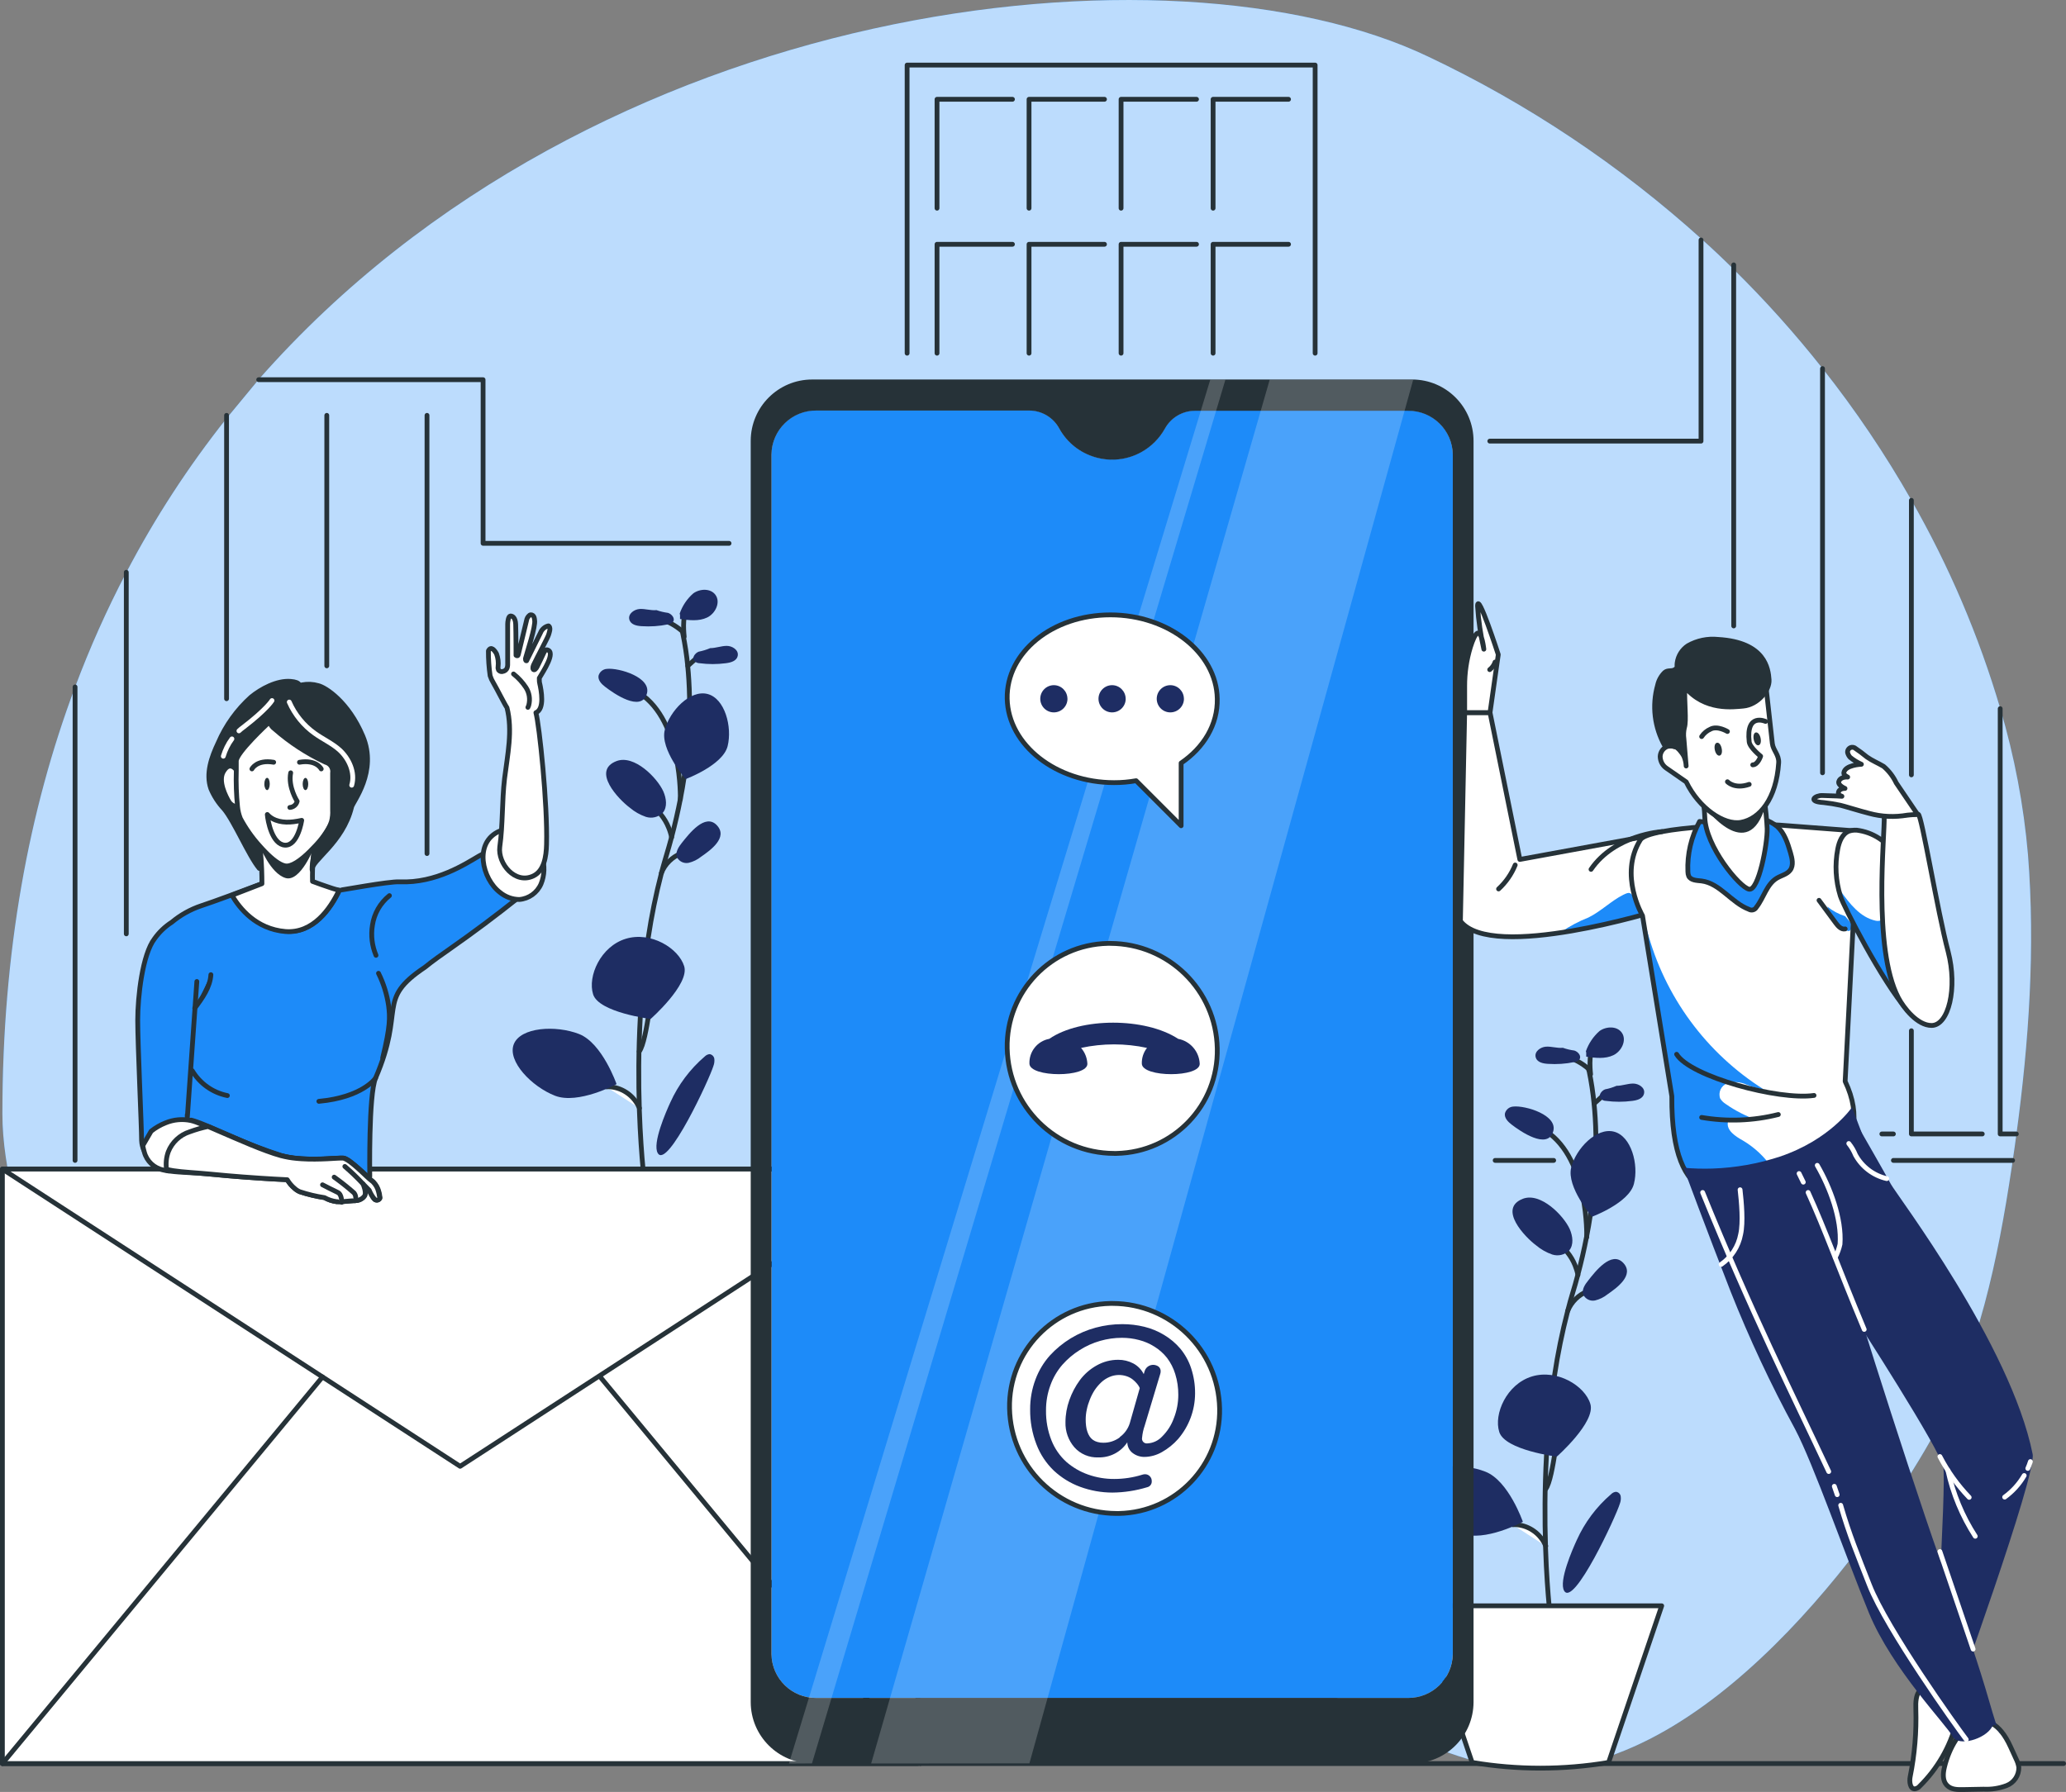
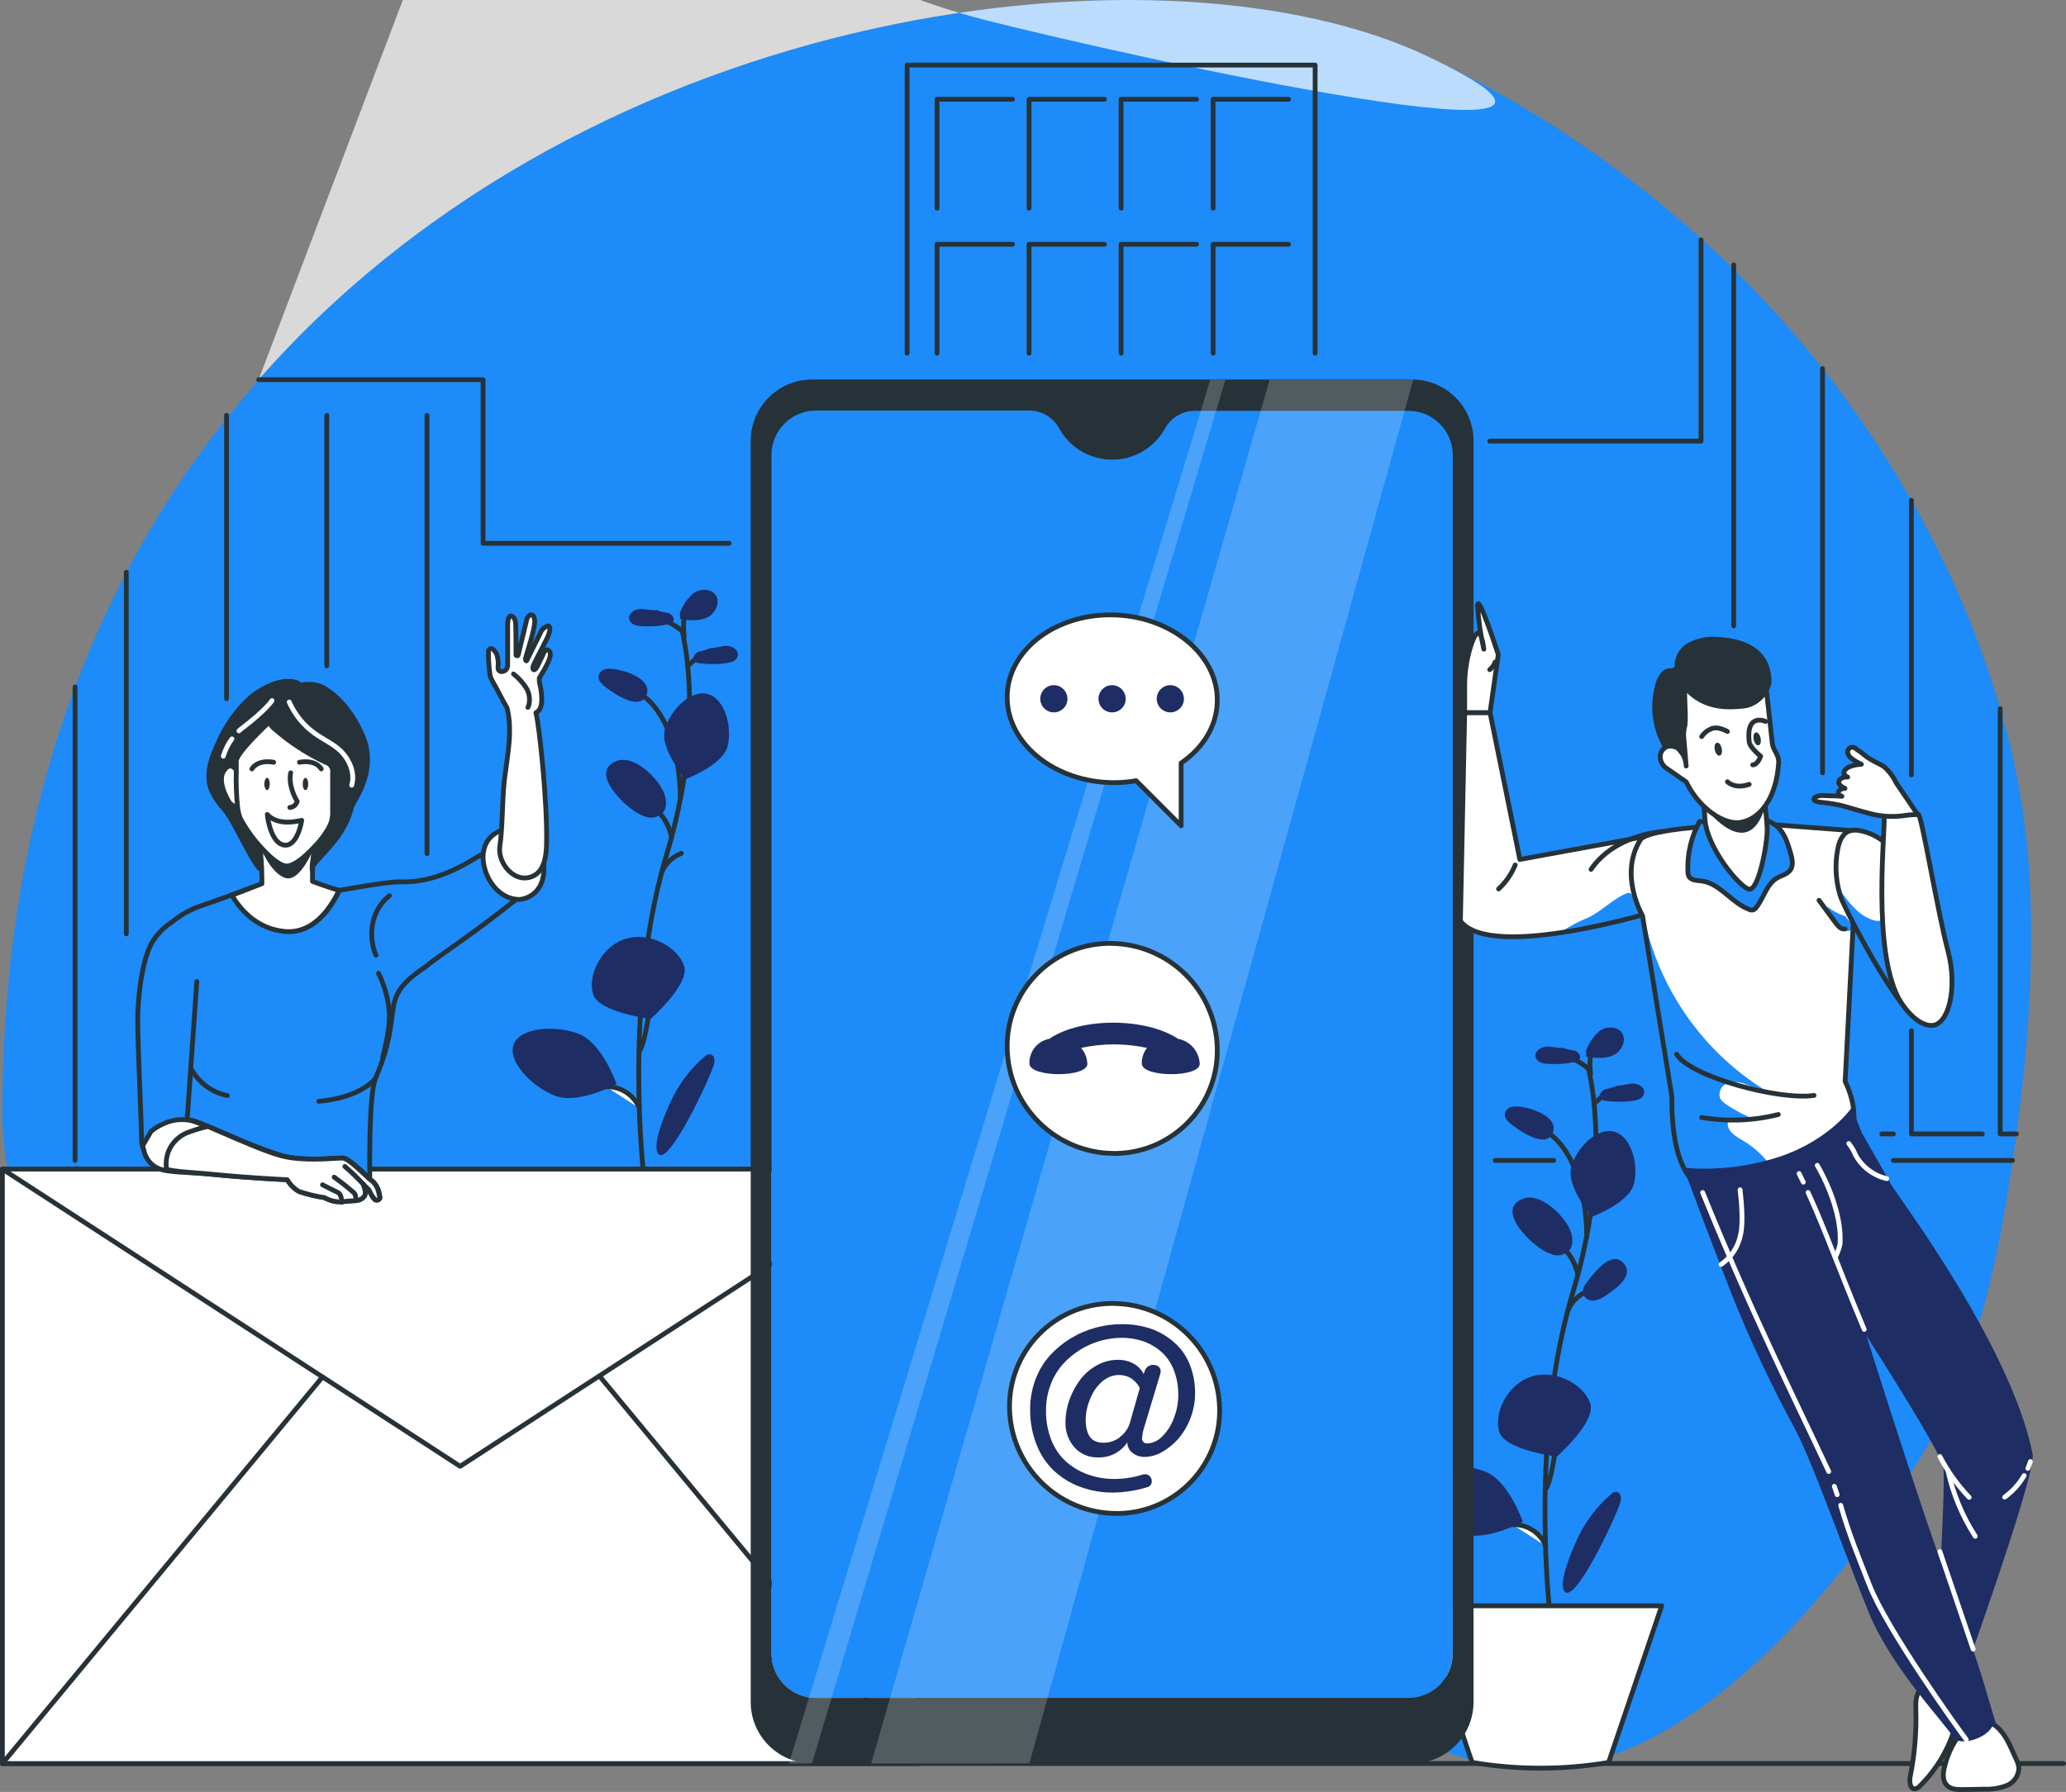
<svg xmlns="http://www.w3.org/2000/svg" id="katman_2" data-name="katman 2" viewBox="0 0 431.05 373.97">
  <rect x="0" y="0" width="431.05" height="373.97" fill="#808080" stroke="none" />
  <defs>
    <style>
      .cls-1 {
        clip-path: url(#clippath-2);
      }

      .cls-2 {
        stroke: #fff;
      }

      .cls-2, .cls-3, .cls-4 {
        fill: none;
      }

      .cls-2, .cls-5, .cls-6, .cls-4, .cls-7 {
        stroke-linecap: round;
        stroke-linejoin: round;
      }

      .cls-3, .cls-8, .cls-9, .cls-10, .cls-11, .cls-12 {
        stroke-width: 0px;
      }

      .cls-13 {
        opacity: .7;
      }

      .cls-14 {
        clip-path: url(#clippath-1);
      }

      .cls-8 {
        fill: #1e2d63;
      }

      .cls-9, .cls-5, .cls-10 {
        fill: #fff;
      }

      .cls-5, .cls-6, .cls-4, .cls-7 {
        stroke: #263238;
      }

      .cls-10 {
        isolation: isolate;
        opacity: .2;
      }

      .cls-11, .cls-7 {
        fill: #263238;
      }

      .cls-15 {
        clip-path: url(#clippath);
      }

      .cls-6, .cls-12 {
        fill: #1d8bf9;
      }
    </style>
    <clipPath id="clippath">
      <path class="cls-3" d="M346.11,189.95s-34.85,10.8-41.41,2.27l.89-43.51h5.29l6.22,30.65,28.56-5.23s3.66,11.34.45,15.82Z" />
    </clipPath>
    <clipPath id="clippath-1">
      <path class="cls-3" d="M342.69,191.09l6.12,37.68c-.16,24.42,11.49,20.75,19.58,20.68,9.35-.08,23.54-9.35,16.58-23.78l2.68-52.23-16.29-1.24c-5.37-.42-27.37.27-29.12,3.08-4.54,7.29.45,15.81.45,15.81Z" />
    </clipPath>
    <clipPath id="clippath-2">
      <path class="cls-3" d="M403,197c-2.44-3.56-4.24-7.52-5.32-11.7-.39-2.09-1-4.14-1.82-6.11-1.57-3.08-4.49-5.25-7.89-5.85-.72-.16-1.46-.12-2.16.1-1.45.55-2.09,2.22-2.38,3.74-.63,3.26-.44,6.63.54,9.81.67,2.16,8.72,17.82,14,23.89-.46-3.06,3.06-13.29,5.03-13.88Z" />
    </clipPath>
  </defs>
  <g id="katman_1" data-name="katman 1">
    <g>
      <g id="freepik--background-simple--inject-2">
        <path class="cls-12" d="M53.97,79.2C124.04-.53,244.34-13.8,297.97,11.81c20.84,9.87,40.11,22.76,57.21,38.23,2.24,2,4.42,4.06,6.53,6.17,6.6,6.5,12.79,13.4,18.53,20.67,6.88,8.69,13.09,17.9,18.57,27.54,7.85,13.72,14.07,28.31,18.53,43.47,2.95,9.95,4.89,20.17,5.78,30.51,1.53,19.41.2,39-2.41,58.25-.24,1.84-.5,3.68-.78,5.52-.07.51-.14,1-.22,1.53-2.87,19.17-6.93,38.51-16,55.23-9.9,18.27-44.44,68.96-81.9,70.27-19.43.69-36.59-12-54.2-21-28-14.28-59.69-17.08-90.59-17.91s-62.18.06-92.29-7.6-59.63-25.25-75.02-54.49c-5.23-9.94-9.2-24.26-9.21-35.72,0-33.81,5.52-63.38,15.16-89.07,3.06-8.19,6.63-16.18,10.69-23.93,5.94-11.36,12.95-22.13,20.92-32.17l6.7-8.11Z" />
        <g class="cls-13">
-           <path class="cls-9" d="M53.97,79.2C124.04-.53,244.34-13.8,297.97,11.81c20.84,9.87,40.11,22.76,57.21,38.23,2.24,2,4.42,4.06,6.53,6.17,6.6,6.5,12.79,13.4,18.53,20.67,6.88,8.69,13.09,17.9,18.57,27.54,7.85,13.72,14.07,28.31,18.53,43.47,2.95,9.95,4.89,20.17,5.78,30.51,1.53,19.41.2,39-2.41,58.25-.24,1.84-.5,3.68-.78,5.52-.07.51-.14,1-.22,1.53-2.87,19.17-6.93,38.51-16,55.23-9.9,18.27-44.44,68.96-81.9,70.27-19.43.69-36.59-12-54.2-21-28-14.28-59.69-17.08-90.59-17.91s-62.18.06-92.29-7.6-59.63-25.25-75.02-54.49c-5.23-9.94-9.2-24.26-9.21-35.72,0-33.81,5.52-63.38,15.16-89.07,3.06-8.19,6.63-16.18,10.69-23.93,5.94-11.36,12.95-22.13,20.92-32.17l6.7-8.11Z" />
+           <path class="cls-9" d="M53.97,79.2C124.04-.53,244.34-13.8,297.97,11.81s-62.18.06-92.29-7.6-59.63-25.25-75.02-54.49c-5.23-9.94-9.2-24.26-9.21-35.72,0-33.81,5.52-63.38,15.16-89.07,3.06-8.19,6.63-16.18,10.69-23.93,5.94-11.36,12.95-22.13,20.92-32.17l6.7-8.11Z" />
        </g>
      </g>
      <g id="freepik--Floor--inject-2">
        <line class="cls-4" x1=".5" y1="368.04" x2="430.55" y2="368.04" />
      </g>
      <g id="freepik--Plants--inject-2">
        <path class="cls-4" d="M331.46,222.97h0v.11c0,.18.04.37.12.57.45,2.19.78,4.4,1,6.63.19,1.91.34,4.09.38,6.52.09,5.62-.29,11.23-1.15,16.78-.22,1.46-.48,3-.79,4.54-.49,2.54-1.09,5.2-1.83,7.95-.33,1.28-.71,2.59-1.11,3.91l-.47,1.61c-.18.65-.36,1.3-.53,2h0c-1.15,4.44-2.07,8.94-2.75,13.48-.85,5.65-1.38,11.26-1.67,16.57-.39,7.08-.37,13.62-.2,19,0,.09,0,.18,0,.27.18,5.47.52,9.76.75,12.2.13,1.43.22,2.24.23,2.29" />
        <path class="cls-5" d="M331.49,223.11h0c-1.5-1.33-3.3-2.27-5.25-2.73" />
        <line class="cls-4" x1="332.61" y1="230.31" x2="335.27" y2="227.9" />
        <path class="cls-4" d="M329.22,266.08h0c-.14-.7-.35-1.39-.62-2.05-.39-.97-.93-1.88-1.59-2.69-.49-.61-1.05-1.16-1.67-1.65" />
        <path class="cls-4" d="M327.09,273.58c.76-1.89,2.27-3.38,4.17-4.11" />
        <path class="cls-5" d="M322.47,310.78c.89-1.08,1.56-5.17,1.92-7.37.09-.52.16-1,.23-1.29" />
        <path class="cls-5" d="M315.62,318.2c.3-.03.59-.03.89,0,2.67.26,4.98,1.97,6,4.45" />
        <path class="cls-4" d="M331.05,258.2s.47-16.23-8.44-22.12" />
        <path class="cls-8" d="M331.81,292.99c1.17,3.79-7,11-7,11,0,0-10.79-1.35-12-5.13s1.56-10,6.8-11.6,11.07,1.94,12.2,5.73Z" />
        <path class="cls-8" d="M340.9,247.06c-1,4-8.76,6.87-8.76,6.87,0,0-5.33-6.23-4.33-10.25s5.31-8.44,8.93-7.51,5.2,6.87,4.16,10.89Z" />
        <path class="cls-8" d="M309.91,307.13c4.85,1.88,7.82,10.46,7.82,10.46,0,0-8,4.31-12.84,2.42s-10-7.21-8.6-10.76,8.77-4.05,13.62-2.12Z" />
        <path class="cls-8" d="M320.54,259.93c.98.83,2.11,1.46,3.32,1.88,1.24.4,2.6.08,3.53-.84,1-1.19.76-3,.11-4.49-1.3-2.85-6.08-7.7-9.75-6.31-5.3,2.03.43,8.03,2.79,9.76Z" />
        <path class="cls-8" d="M331.39,267.2c-.7.86-1.44,1.95-1.05,3,.45.91,1.45,1.4,2.44,1.2.96-.23,1.85-.67,2.62-1.29,1.87-1.3,5.71-4,3.26-6.57s-5.85,1.85-7.27,3.66Z" />
        <path class="cls-8" d="M315.74,230.93c-.83.05-1.53.62-1.75,1.42-.16.93.61,1.74,1.35,2.31,1.86,1.44,7.45,5.3,8.69,1.57,1.18-3.52-5.83-5.57-8.29-5.3Z" />
        <path class="cls-8" d="M326.03,218.67c-1.15.11-2.3-.31-3.46-.24s-2.43,1-2.18,2.14,1.54,1.39,2.6,1.45c1.83.12,3.66,0,5.45-.37.42-.04.82-.24,1.1-.56.47-.69-.27-1.61-1.07-1.85-.82-.11-1.63-.3-2.41-.58h-.03Z" />
        <path class="cls-8" d="M337.29,226.6c1.15,0,2.27-.46,3.43-.47s2.5.84,2.31,2-1.43,1.49-2.49,1.62c-1.81.24-3.65.24-5.46,0-.43,0-.84-.19-1.14-.49-.51-.65.17-1.62.94-1.92.82-.15,1.61-.4,2.37-.73h.04Z" />
        <path class="cls-8" d="M336.15,311.82c.26-.28.62-.45,1-.49.53.05.95.47,1,1,.06.49,0,.99-.18,1.46-.79,2.63-9.59,21.62-11.62,18.21-1.19-2,1.75-8.69,2.62-10.58,1.66-3.69,4.11-6.97,7.18-9.6Z" />
        <path class="cls-4" d="M331.86,224.2s-.53-4.61.58-5" />
        <path class="cls-8" d="M330.88,219.39c.57-1.63,1.55-3.08,2.84-4.22,1.39-1,3.62-1.08,4.63.31,1.13,1.55,0,3.9-1.73,4.73s-3.77.58-5.67.31v-.84l-.07-.29Z" />
        <path class="cls-5" d="M335.62,367.81h0c-9.43,1.59-19.05,1.59-28.48,0h0l-11.08-32.69h50.64l-11.08,32.69Z" />
        <path class="cls-4" d="M142.36,131.63h0v.11c.04.18.08.37.12.57.45,2.19.79,4.4,1,6.63.19,1.91.33,4.09.38,6.52.1,5.6-.27,11.2-1.12,16.74-.22,1.46-.48,3-.79,4.54-.49,2.54-1.1,5.2-1.83,7.95-.34,1.28-.71,2.59-1.11,3.91-.16.54-.32,1.07-.47,1.61s-.37,1.3-.54,2h0c-1.15,4.44-2.07,8.94-2.75,13.48-.85,5.65-1.37,11.26-1.66,16.57-.39,7.08-.38,13.62-.2,19v.27c.19,5.47.52,9.76.76,12.21.12,1.42.22,2.23.22,2.28" />
        <path class="cls-5" d="M142.38,131.77h0c-.72-.63-1.5-1.17-2.34-1.63-.92-.49-1.9-.86-2.92-1.1" />
        <line class="cls-4" x1="143.5" y1="138.97" x2="146.17" y2="136.56" />
        <path class="cls-4" d="M140.12,174.74h0c-.14-.7-.35-1.39-.63-2.05-.39-.97-.93-1.88-1.59-2.69-.49-.61-1.05-1.16-1.67-1.65" />
        <path class="cls-4" d="M137.99,182.2c.75-1.89,2.26-3.38,4.16-4.11" />
        <path class="cls-5" d="M133.36,219.44c.89-1.08,1.57-5.17,1.93-7.37.08-.52.16-1,.22-1.29" />
        <path class="cls-5" d="M126.51,226.82c.3-.03.6-.03.9,0,2.67.27,4.97,1.98,6,4.45" />
        <path class="cls-4" d="M141.94,166.82s.48-16.23-8.44-22.12" />
        <path class="cls-8" d="M142.75,201.65c1.16,3.79-7,11-7,11,0,0-10.8-1.35-12-5.13s1.57-10,6.8-11.6,11.03,1.95,12.2,5.73Z" />
        <path class="cls-8" d="M151.81,155.72c-1,4-8.76,6.87-8.76,6.87,0,0-5.39-6.23-4.35-10.25s5.3-8.44,8.92-7.51,5.19,6.87,4.19,10.89Z" />
        <path class="cls-8" d="M120.81,215.79c4.85,1.89,7.83,10.46,7.83,10.46,0,0-8,4.31-12.85,2.42s-10-7.21-8.59-10.76,8.75-4.01,13.61-2.12Z" />
        <path class="cls-8" d="M131.44,168.59c.98.83,2.1,1.46,3.31,1.88,1.24.4,2.6.08,3.53-.84,1-1.19.76-3,.11-4.49-1.3-2.85-6.07-7.7-9.75-6.31-5.29,2.01.43,8.01,2.8,9.76Z" />
-         <path class="cls-8" d="M142.28,175.87c-.69.86-1.43,2-1.05,3,.45.91,1.45,1.4,2.44,1.2.96-.23,1.86-.67,2.62-1.29,1.87-1.29,5.71-4,3.26-6.57s-5.8,1.84-7.27,3.66Z" />
        <path class="cls-8" d="M126.63,139.59c-.83.05-1.53.62-1.75,1.42-.16.93.61,1.74,1.36,2.31,1.86,1.44,7.44,5.3,8.69,1.57,1.17-3.52-5.83-5.57-8.3-5.3Z" />
        <path class="cls-8" d="M136.92,127.33c-1.15.11-2.3-.31-3.45-.24s-2.44,1-2.18,2.14,1.53,1.39,2.6,1.45c1.82.12,3.65,0,5.44-.37.43-.04.82-.24,1.11-.56.46-.69-.28-1.61-1.07-1.85-.82-.11-1.64-.3-2.42-.58h-.03Z" />
        <path class="cls-8" d="M148.18,135.26c1.16,0,2.28-.46,3.43-.47s2.5.84,2.32,2-1.44,1.49-2.5,1.62c-1.81.24-3.65.24-5.46,0-.43,0-.84-.19-1.14-.49-.51-.65.17-1.62.95-1.92.81-.16,1.61-.4,2.37-.73h.03Z" />
        <path class="cls-8" d="M147.04,220.48c.27-.27.62-.45,1-.49.52.06.94.48,1,1,.05.49-.01.99-.19,1.46-.78,2.63-9.59,21.62-11.61,18.21-1.2-2,1.74-8.69,2.61-10.58,1.66-3.69,4.12-6.97,7.19-9.6Z" />
        <path class="cls-4" d="M142.75,132.88s-.53-4.61.59-5" />
        <path class="cls-8" d="M141.81,128.05c.56-1.63,1.54-3.09,2.84-4.22,1.39-1,3.61-1.08,4.62.31,1.13,1.55,0,3.9-1.73,4.73s-3.76.58-5.66.31v-.84l-.07-.29Z" />
      </g>
      <g id="freepik--Building--inject-2">
        <line class="cls-4" x1="15.66" y1="242.17" x2="15.66" y2="143.36" />
        <line class="cls-4" x1="324.16" y1="242.17" x2="311.95" y2="242.17" />
        <line class="cls-4" x1="419.91" y1="242.17" x2="395.04" y2="242.17" />
        <polyline class="cls-4" points="310.83 92.06 354.9 92.06 354.9 50.08" />
        <polyline class="cls-4" points="53.97 79.24 100.79 79.24 100.79 113.39 152.11 113.39" />
        <line class="cls-4" x1="26.35" y1="194.89" x2="26.35" y2="119.43" />
        <line class="cls-4" x1="47.27" y1="86.68" x2="47.27" y2="145.82" />
        <line class="cls-4" x1="68.18" y1="86.68" x2="68.18" y2="138.96" />
        <line class="cls-4" x1="89.09" y1="86.68" x2="89.09" y2="178.13" />
        <polyline class="cls-4" points="189.26 73.71 189.26 13.58 274.39 13.58 274.39 73.71" />
        <polyline class="cls-4" points="195.5 43.45 195.5 20.72 211.24 20.72" />
        <polyline class="cls-4" points="214.7 43.45 214.7 20.72 230.44 20.72" />
        <polyline class="cls-4" points="233.9 43.45 233.9 20.72 249.64 20.72" />
        <polyline class="cls-4" points="253.1 43.45 253.1 20.72 268.84 20.72" />
        <polyline class="cls-4" points="195.5 73.71 195.5 50.98 211.24 50.98" />
        <polyline class="cls-4" points="214.7 73.71 214.7 50.98 230.44 50.98" />
        <polyline class="cls-4" points="233.9 73.71 233.9 50.98 249.64 50.98" />
        <polyline class="cls-4" points="253.1 73.71 253.1 50.98 268.84 50.98" />
        <line class="cls-4" x1="361.72" y1="55.28" x2="361.72" y2="130.63" />
        <line class="cls-4" x1="392.63" y1="236.65" x2="395.04" y2="236.65" />
        <line class="cls-4" x1="380.25" y1="76.92" x2="380.25" y2="161.28" />
        <polyline class="cls-4" points="398.79 215.11 398.79 236.65 413.58 236.65" />
        <line class="cls-4" x1="398.79" y1="104.42" x2="398.79" y2="161.71" />
        <polyline class="cls-4" points="417.32 147.89 417.32 236.65 420.69 236.65" />
      </g>
      <g id="freepik--Mail--inject-2">
        <rect class="cls-5" x=".5" y="243.98" width="191" height="124.06" />
        <polygon class="cls-5" points=".5 243.98 96 306.01 191.5 243.98 .5 243.98" />
        <line class="cls-4" x1="67.29" y1="287.36" x2=".5" y2="368.04" />
        <line class="cls-4" x1="125.23" y1="287.36" x2="192.02" y2="368.04" />
      </g>
      <g id="freepik--Device--inject-2">
        <path class="cls-12" d="M293.71,85.68h-44.4c-2.6,0-5,1.42-6.26,3.7h0c-3.38,6.09-11.05,8.29-17.14,4.92-2.07-1.15-3.77-2.85-4.92-4.92h0c-1.25-2.31-3.66-3.75-6.29-3.75h-44.35c-5.12-.07-9.32,4.03-9.39,9.15,0,0,0,0,0,0v250.42c.07,5.12,4.27,9.21,9.39,9.15h123.36c5.12.06,9.32-4.03,9.4-9.15V94.83c-.07-5.12-4.28-9.22-9.4-9.15Z" />
        <path class="cls-11" d="M307.44,92.06c.02-7.08-5.7-12.84-12.78-12.86-.01,0-.03,0-.04,0h-125.17c-7.07,0-12.81,5.73-12.82,12.8h0v263.2c0,7.07,5.74,12.81,12.81,12.81h125.18c7.08,0,12.81-5.73,12.82-12.81h0V92.06ZM303.11,345.2c-.08,5.12-4.28,9.21-9.4,9.15h-123.36c-5.12.06-9.32-4.03-9.39-9.15V94.83c.07-5.12,4.27-9.22,9.39-9.15,0,0,0,0,0,0h44.37c2.62,0,5.04,1.44,6.28,3.75h0c3.38,6.09,11.05,8.29,17.14,4.92,2.07-1.15,3.77-2.85,4.92-4.92h0c1.26-2.28,3.65-3.7,6.26-3.7h44.4c5.12-.07,9.32,4.03,9.39,9.15,0,0,0,0,0,0v250.32Z" />
        <polygon class="cls-10" points="264.91 79.24 181.76 368.03 214.78 368 294.85 79.24 264.91 79.24" />
        <polygon class="cls-10" points="252.51 79.24 164.6 368.04 169.41 368.01 255.67 79.24 252.51 79.24" />
        <path class="cls-5" d="M254.46,293.93c.25,11.85-9.15,21.66-20.99,21.92-.18,0-.36,0-.54,0-12.15-.05-22.05-9.77-22.3-21.92-.25-11.85,9.16-21.66,21.01-21.91.17,0,.35,0,.52,0,12.15.04,22.04,9.76,22.3,21.91Z" />
        <path class="cls-8" d="M225.36,310.29c-2.04-.75-3.9-1.9-5.49-3.38-1.6-1.54-2.84-3.41-3.63-5.49-.9-2.33-1.34-4.81-1.31-7.3-.01-2.13.36-4.24,1.11-6.23.68-1.84,1.7-3.54,3-5,2.57-2.81,5.89-4.83,9.57-5.82,1.81-.49,3.67-.73,5.54-.73,1.55,0,3.1.18,4.61.55,1.46.36,2.85.93,4.13,1.71,1.27.76,2.41,1.72,3.37,2.85,1,1.21,1.77,2.6,2.26,4.1.56,1.71.84,3.49.82,5.29-.02,3.47-1.27,6.82-3.53,9.46-.97,1.1-2.12,2.03-3.4,2.75-1.1.63-2.35.98-3.62,1-.88.01-1.74-.27-2.44-.79-.72-.53-1.14-1.37-1.15-2.26-1.33,2.03-3.62,3.22-6.05,3.15-1.9.08-3.74-.69-5-2.12-1.25-1.45-1.91-3.32-1.85-5.23,0-1.57.28-3.14.81-4.62.53-1.5,1.27-2.9,2.21-4.18.94-1.25,2.13-2.29,3.5-3.05,1.37-.77,2.92-1.18,4.49-1.17,1.09-.01,2.17.25,3.14.76.94.5,1.7,1.28,2.18,2.23l.2-.67c.33-.98,1.39-1.5,2.37-1.17.18.06.35.15.51.26.3.24.47.61.45,1,0,.19-.03.37-.09.55l-3.24,10.78c-.29.82-.47,1.67-.55,2.54-.1.54.26,1.06.8,1.16.13.02.26.02.39,0,1.15-.07,2.22-.59,3-1.43,1.08-1.07,1.91-2.36,2.43-3.79.62-1.56.94-3.22.94-4.9.01-1.48-.2-2.95-.64-4.36-.37-1.22-.95-2.36-1.72-3.37-.73-.92-1.61-1.71-2.61-2.33-.99-.63-2.08-1.1-3.22-1.39-1.17-.31-2.37-.46-3.58-.46-1.53,0-3.06.22-4.53.64-1.52.43-2.96,1.08-4.29,1.93-1.34.84-2.55,1.87-3.6,3.06-1.08,1.25-1.92,2.69-2.48,4.24-.63,1.69-.94,3.48-.93,5.29-.03,2.14.35,4.26,1.14,6.25.68,1.72,1.75,3.26,3.12,4.5,1.33,1.15,2.86,2.05,4.52,2.63,1.75.62,3.59.93,5.45.92,1.98,0,3.96-.3,5.85-.89.19-.07.39-.1.59-.1.38,0,.74.15,1,.43.26.27.4.63.39,1,.05.6-.35,1.15-.94,1.28-2.36.72-4.81,1.1-7.28,1.12-2.29,0-4.57-.41-6.72-1.2ZM233.62,299.92c.99-.71,1.72-1.72,2.09-2.88l2.09-7.35-.14-.3c-.13-.24-.29-.47-.47-.67-.25-.29-.52-.56-.82-.8-.37-.3-.8-.53-1.25-.69-1.18-.41-2.48-.37-3.63.13-.63.27-1.21.64-1.71,1.11-.52.49-.98,1.03-1.38,1.62-.4.62-.73,1.27-1,1.95-.28.68-.5,1.39-.65,2.11-.15.69-.23,1.39-.23,2.09,0,.45.02.9.08,1.35.05.4.13.79.26,1.17.11.35.27.69.47,1,.18.28.41.52.68.72.29.21.61.36.95.45.4.12.81.17,1.23.16,1.25.02,2.47-.39,3.47-1.14l-.04-.03Z" />
        <path class="cls-5" d="M253.97,218.8c.25,11.85-9.16,21.66-21.01,21.91-.17,0-.35,0-.52,0-12.15-.04-22.04-9.76-22.3-21.91-.26-11.84,9.13-21.66,20.97-21.92.19,0,.37,0,.56,0,12.15.05,22.05,9.77,22.3,21.92Z" />
        <path class="cls-8" d="M245.81,216.8c-6.87-4.5-20.34-4.5-26.89,0-2.48.46-4.24,2.67-4.14,5.19.1,2.91,12.19,2.91,12.09,0-.06-1.22-.52-2.38-1.32-3.3,4.53-.98,9.23-.98,13.76,0-.74.94-1.12,2.11-1.08,3.3.1,2.91,12.19,2.91,12.08,0-.12-2.56-1.98-4.71-4.5-5.19Z" />
        <path class="cls-5" d="M253.97,145.82c.12,5.39-2.82,10.21-7.54,13.42v13.09l-9.39-9.4c-1.52.27-3.06.41-4.6.4-12.1,0-22.09-7.84-22.3-17.51s9.42-17.5,21.53-17.5,22.14,7.88,22.3,17.5Z" />
        <path class="cls-8" d="M222.72,145.82c0,1.57-1.26,2.84-2.83,2.85s-2.84-1.26-2.85-2.83c0-1.57,1.26-2.84,2.83-2.85,0,0,0,0,0,0,1.56,0,2.83,1.27,2.84,2.83Z" />
        <path class="cls-8" d="M234.87,145.82c0,1.57-1.26,2.84-2.83,2.85s-2.84-1.26-2.85-2.83c0-1.57,1.26-2.84,2.83-2.85,0,0,0,0,0,0,1.56,0,2.83,1.27,2.84,2.83Z" />
        <path class="cls-8" d="M247.02,145.82c0,1.57-1.26,2.84-2.83,2.85s-2.84-1.26-2.85-2.83c0-1.57,1.26-2.84,2.83-2.85,0,0,0,0,0,0,1.56,0,2.83,1.27,2.84,2.83Z" />
      </g>
      <g id="freepik--character-1--inject-2">
        <path class="cls-6" d="M109.61,185.73c-.35.66-.87,1.22-1.49,1.64-4.61,3.68-9.33,7.21-14.16,10.59-1.77,1.24-3.61,2.52-5.32,3.91-10.28,6.88-4,8.56-10.28,23.12h0c-1.48,3.48-1.21,20.53-1.21,20.53h-.51c-1.2-1.19-2.48-2.3-3.83-3.32h0c-.19-.13-.38-.24-.58-.34h0c-.19-.1-.39-.16-.6-.19-1-.06-4.81.4-8.66.15l-1-.08c-.56-.06-1.11-.13-1.66-.23s-1.08-.21-1.59-.35c-3.65-1.17-7.24-2.55-10.73-4.14h0l-1.74-.75-.86-.37-.78-.34-.56-.24-.54-.23h0c-.91-.38-1.76-.73-2.54-1-.36-.13-.72-.24-1.09-.33,0,.82-.13,1.66-.24,2.48-.48,3.91-1.55,7.52-3.46,8-.04.01-.08.01-.12,0-.17.03-.34.05-.51.05h-.15c-.42,0-.84-.09-1.24-.23h0c-1.73-.74-3.15-2.07-4-3.75-.38-.71-.59-1.5-.62-2.3,0-2.91-.81-20.08-.81-25.08s1-13.75,3.49-17c.97-1.38,2.2-2.56,3.62-3.47,1.82-1.52,3.92-2.69,6.17-3.44,2.66-.87,8.61-3.09,12.76-4.66h0l-6.27,2.42c1.59,2.72,5,7,11.15,7.55,5.78.49,9.36-4.74,11.19-8.56.16.06,10.22-1.85,12.55-1.74,7.59.33,13.78-3.78,16.58-5.41,3.1-1.85,7.11-.84,8.95,2.26.26.43.46.89.62,1.36v.09c.44,1.09.46,2.3.07,3.4Z" />
        <path class="cls-5" d="M70.73,185.83h0l-.46-.16.46.16Z" />
        <path class="cls-5" d="M79.26,249.92s0,.08,0,.12c-.15.36-.56.52-.92.37-.05-.02-.09-.04-.13-.07-.46-.26-1.17-1.93-1.17-1.93l-.79-.82-.52-.55h0c.08.2.71,1.73.38,2.44-.02.05-.04.09-.08.13-.45.6-1.15.95-1.9.95h0c-.43,0-1.69.15-2.79.22h-.12c-.33.02-.67.02-1,0-.89-.11-1.74-.4-2.52-.85-1.76-.26-3.49-.67-5.18-1.23l-.3-.16-.27-.16c-.18-.11-.34-.23-.49-.38-.61-.51-1.13-1.12-1.53-1.8h0s-4.06-.17-9.51-.59c-2-.15-4.16-.34-6.4-.56-3.44-.35-6.28-.33-8.51-.64h-.16c-.44-.06-.85-.14-1.24-.23h0c-1.94-.38-3.5-1.84-4-3.75-.13-.44-.24-.89-.32-1.35l1.74-3c.91-.73,1.92-1.31,3-1.74,1.68-.7,3.53-.87,5.31-.49.37.09.73.2,1.09.33.78.3,1.63.65,2.54,1l.55.23.56.24.78.34c4.45,1.84,9.76,4.21,13.31,5.21,1.07.28,2.15.47,3.25.58l1,.08c3.85.25,7.65-.21,8.66-.15s3.48,2.41,5.06,3.86c.43.4.81.73,1.07.93l.12.1.09.08c.57.59.97,1.32,1.16,2.12h0c.08.27.13.54.16.82.02.1.02.2.02.3Z" />
        <path class="cls-5" d="M79.26,249.92s0,.08,0,.12c-.15.35-.57.52-.92.36-.05-.02-.09-.04-.13-.07-.49-.57-.89-1.23-1.17-1.93l-.79-.81-.52-.54h0c.07.16.72,1.72.39,2.44-.02.05-.04.09-.08.13-.11.15-.24.28-.38.4-.43.35-.97.54-1.52.54h0c-.44,0-1.69.14-2.78.22h-.14c-.33.02-.67.02-1,0-.88-.12-1.73-.4-2.51-.84-1.76-.26-3.49-.68-5.18-1.24l-.29-.14-.27-.16c-.17-.11-.34-.24-.49-.38-.62-.51-1.14-1.13-1.55-1.82h0s-3.94-.17-9.28-.58c-2-.15-4.31-.35-6.63-.58-3.16-.31-5.77-.4-7.88-.73l-.65-.12-.75-.17c-.17-1.23-.05-2.47.37-3.64.78-1.99,2.42-3.53,4.46-4.18h0c1.25-.46,2.53-.83,3.83-1.11h0l.54.23.56.24.78.34c4.53,1.95,9.78,4.31,13.34,5.28,1.07.28,2.15.47,3.25.57l1,.08c3.85.26,7.65-.2,8.66-.14s3.47,2.4,5,3.85c.35.33.71.65,1.09.94l.12.09.09.08c.58.58.99,1.32,1.16,2.12h0c.08.27.13.54.16.82.05.1.09.22.11.33Z" />
        <path class="cls-5" d="M67.29,247.26s2.27,1.18,3.17,1.59.82,2.06.82,2.06" />
        <path class="cls-5" d="M69.72,245.66c1.43,1.02,2.8,2.11,4.12,3.27.39.46.49,1.1.25,1.66" />
        <path class="cls-5" d="M75.7,247.03c-1.18-1.27-2.44-2.47-3.75-3.6" />
        <path class="cls-5" d="M70.72,185.85c-1.81,3.81-5.4,9-11.18,8.55-6.12-.52-9.56-4.83-11.15-7.56,2.2-.84,4.43-1.7,6.26-2.42h0c0-1.86-.06-4.09-.26-6.3,0-.48-.1-1-.15-1.45s-.11-.77-.17-1.14h11.63s-.07.46-.16,1.23h0c-.07.69-.16,1.61-.23,2.65-.09,1.38-.15,3-.11,4.53.56.19,1.13.4,1.7.62l1.1.38c.44.16.87.3,1.33.45l1,.3c.13.05.26.1.39.16Z" />
        <path class="cls-11" d="M54.24,176.63s2.17,5.64,5.32,6.6,6-6.47,6-6.47c0,0-4.44,4.74-6.09,4s-5.21-4.09-5.21-4.09" />
        <path class="cls-7" d="M52.37,145.48c-2.94,2.65-5.27,5.9-6.83,9.53-1.43,3-2.64,6.45-1.54,9.59.66,1.56,1.59,2.99,2.75,4.22,2.16,2.59,5.19,9.82,7.35,12.41.14-4.61-3.72-12.06-3.31-15.93.5-2.99,1.48-5.88,2.91-8.55,1.45-3.5,3.36-6.8,5.66-9.82,1.31-1.58,5.52-4.39,1.27-4.73-2.82-.23-6.13,1.53-8.26,3.28Z" />
        <path class="cls-5" d="M49.65,161.2s-1.49-2.89-3.06-.15c-1.13,2,.5,5.15,1.2,6.32.47.68,1.27,1.06,2.09,1l-.23-7.17Z" />
        <path class="cls-5" d="M69.23,171.64c-.96,1.89-2.2,3.62-3.69,5.12l-.9.93c-1.86,1.84-3.87,3.3-5.19,3-1.15-.23-2.65-1.41-4.12-2.92-.37-.37-.73-.77-1.09-1.17h0c-1.6-1.75-2.97-3.7-4.09-5.79-.31-.79-.51-1.61-.59-2.45-.25-2.5-.34-5.02-.26-7.54v-2c0-1.74,6.52-7.79,6.52-7.79.18-.06.36-.09.55-.06,1.12.2,2.2.59,3.2,1.14,3.95,1.92,9.46,5.73,9.86,7.18.61,2.11.38,10.47-.2,12.35Z" />
        <path class="cls-11" d="M56.28,163.62c0,.7-.26,1.27-.55,1.27s-.58-.55-.58-1.27.26-1.29.58-1.29.55.59.55,1.29Z" />
        <path class="cls-11" d="M63.73,162.34c.32,0,.58.57.58,1.28s-.26,1.27-.58,1.27-.58-.57-.58-1.27.26-1.28.58-1.28Z" />
        <path class="cls-4" d="M52.56,160.47s1-2,4.54-1.39" />
        <path class="cls-4" d="M67.02,160.47s-1-2-4.54-1.39" />
        <path class="cls-4" d="M60.47,168.51c.74-.05,1.36-.57,1.53-1.29,0,0-1.94-3-1.35-5.94" />
        <path class="cls-2" d="M48.39,154.2c-.81,1.09-1.41,2.32-1.8,3.62" />
        <path class="cls-2" d="M56.75,146.2s-1.11,1.84-6,5.59c-.32.23-.62.47-.9.74" />
        <path class="cls-7" d="M41.07,204.83c-.67,9.51-1.33,19.02-2,28.54v-.73" />
        <path class="cls-5" d="M104.24,173.44c1.84-.72,3.91-.48,5.53.64,1.59,1.13,2.76,2.77,3.29,4.65.64,1.87.57,3.91-.18,5.74-.79,1.84-2.54,3.09-4.53,3.25-1.46-.02-2.87-.53-4-1.45-3.74-2.8-5.61-10.46-.11-12.83Z" />
        <path class="cls-5" d="M112.52,141.51c0,.12,0,.91.07,1.05.35,1.54,1.09,5.39-.78,6.17.71,2.53,2.45,19.06,2.22,27.49-.06,2.52-.5,5.51-2.76,6.59-3.81,1.81-7.43-2.6-7-6.05.67-4.71.44-9.51,1-14.27.61-4.94,1.73-10,.5-14.83-.3-.33-2.22-4.14-2.85-5.19-.28-.45-.5-.93-.66-1.44-.25-1.73-.37-3.47-.36-5.21.57-1.08,1.31-.08,1.7.63.32.87.43,1.79.32,2.71-.04.22,0,.45.09.66.17.24.46.37.75.34,1.23-.18,1.18-1.21,1.16-2v-7.93c0-.44.14-1.63.56-1.67s1.05.3,1.11,1.71c.07,1.59.07,6.49.07,6.49.08.08.2.12.31.09.1,0,.14-.18.18-.28.59-2.46,1.19-4.92,1.78-7.38.07-.29.5-.89.81-.89.74,0,.76.86.8,1.11.26,1.32-1.59,6.76-1.9,8,0,.22,0,.55.23.49l2.9-5.85c.27-.69.85-1.22,1.57-1.42.05-.02.1-.02.15,0,.05.03.09.08.12.13.28.5,0,1.19-.16,1.74s-2.33,4.59-3.1,6.22c-.11.23-.29.75-.07,1s.62-.23.78-.56c.49-1,.95-1.94,1.4-2.92.14-.29.35-.7.68-.63,1.95.42-.82,4.51-1.62,5.9Z" />
        <path class="cls-5" d="M107.14,140.65c1.01.8,1.88,1.75,2.59,2.82.71,1.09.92,2.42.6,3.68-.05.16-.11.32-.19.47" />
        <path class="cls-4" d="M78.97,203.12c1.06,2.13,1.77,4.42,2.11,6.78.29,2.36.38,4.21-1.23,10.84" />
        <path class="cls-7" d="M56.4,149.53c-.14.41-.17.84-.1,1.27.19.54.54,1,1,1.33,3.2,2.8,6.77,5.14,10.62,6.94,1,.26,1.64,1.24,1.47,2.26v7.73c.05.8-.03,1.6-.23,2.37-.56,1.8-1.8,3.25-2.7,4.91-.91,1.57-1.38,3.37-1.34,5.19-.25-1.91,6.43-5.61,8.24-13.13.25-1.06,5.45-7.37,2.33-14.78-3-7.11-7.72-10.17-9.31-10.54-2.19-.64-4.55-.19-6.35,1.22-1.75,1.3-3.02,3.14-3.63,5.23Z" />
        <path class="cls-4" d="M62.95,171.2c-.57.12-1.15.23-1.73.3-2,.25-4.14-.06-5.45-1.52.1,1.31,1,6.26,3.69,6.4s3.49-5.18,3.49-5.18Z" />
        <path class="cls-2" d="M60.35,146.51c1.15,2.62,2.99,4.88,5.32,6.54,1.69,1.21,3.62,2.08,5.17,3.46,2,1.83,3.31,4.73,2.54,7.36" />
        <path class="cls-4" d="M81.25,186.91c-1.93,1.55-3.2,3.77-3.55,6.21-.34,2.11-.08,4.28.75,6.25" />
-         <path class="cls-7" d="M44,203.41c-.16,2.62-1.79,4.89-3.37,7" />
        <path class="cls-4" d="M40.1,223.44c1.61,2.69,4.27,4.58,7.34,5.2" />
        <path class="cls-4" d="M78.36,225s-2.69,4-11.83,4.84" />
      </g>
      <g id="freepik--character-2--inject-2">
        <path class="cls-9" d="M346.11,189.95s-34.85,10.8-41.41,2.27l.89-43.51h5.29l6.22,30.65,28.56-5.23s3.66,11.34.45,15.82Z" />
        <g class="cls-15">
          <path class="cls-12" d="M331.43,191.47c-2,.79-3.91,1.8-5.69,3,2.36.75,4.88-.2,7.24-.95,3.12-.96,6.29-1.71,9.51-2.24.15-.89-1-2.92-1.45-3.71-.82-1.38-1-1.5-2.38-.82-2.51,1.26-4.65,3.45-7.23,4.72Z" />
        </g>
        <path class="cls-4" d="M346.11,189.95s-34.85,10.8-41.41,2.27l.89-43.51h5.29l6.22,30.65,28.56-5.23s3.66,11.34.45,15.82Z" />
        <path class="cls-9" d="M342.69,191.09l6.12,37.68c-.16,24.42,11.49,20.75,19.58,20.68,9.35-.08,23.54-9.35,16.58-23.78l2.68-52.23-16.29-1.24c-5.37-.42-27.37.27-29.12,3.08-4.54,7.29.45,15.81.45,15.81Z" />
        <g class="cls-14">
          <g>
            <path class="cls-12" d="M343.65,194.2c3.63,13.75,12.35,25.61,24.39,33.18-1.3-.21-2.58-.57-3.79-1.09-1.22-.53-2.59-.6-3.86-.21-1.29.46-1.96,1.89-1.49,3.17,0,0,0,0,0,0,.29.47.69.86,1.16,1.15,1.99,1.4,4.16,2.51,6.45,3.3-2.01-.21-4.04-.05-6,.46-.36,1.74,1.58,3,3.11,3.85,2.44,1.44,4.53,3.4,6.12,5.75-5.37.01-10.73.32-16.07.92-.7.16-1.44.09-2.1-.2-.69-.52-1.16-1.28-1.3-2.13-1.19-4.16-1.88-8.45-2.06-12.77-.1-2.43,0-4.88-.32-7.29-.26-1.9-.61-3.79-1.06-5.65-1.55-7.21-2.74-14.48-3.57-21.81-.37.03.39-.64.39-.64Z" />
            <path class="cls-12" d="M384.96,191.2c-1.35-.43-2.61-1.11-3.71-2,.31,1.5,2.55,4.09,3.86,4.89.27.17.66.31.9.08s.4-.82.64-1l-1.69-1.97Z" />
          </g>
        </g>
        <path class="cls-4" d="M342.69,191.09l6.12,37.68c-.16,24.42,11.49,20.75,19.58,20.68,9.35-.08,23.54-9.35,16.58-23.78l2.68-52.23-16.29-1.24c-5.37-.42-27.37.27-29.12,3.08-4.54,7.29.45,15.81.45,15.81Z" />
        <path class="cls-6" d="M354.6,171.43c-1.75,3.21-2.6,6.84-2.44,10.49,0,.32.06.63.18.93.45.89,1.68.89,2.67,1,3.85.49,6.24,4.55,9.87,5.91.52.32,1.21.16,1.53-.36,0-.01.02-.03.02-.04,1.58-2,2.14-4.81,4.3-6.1.94-.56,2.13-.79,2.78-1.67.74-1,.41-2.44.05-3.66-.59-2-1.25-4.08-2.78-5.47-1.63-1.27-3.63-1.97-5.7-2-3.03-.25-6.07.04-9,.84.04.38-1.48.13-1.48.13Z" />
        <path class="cls-9" d="M403,197c-2.44-3.56-4.24-7.52-5.32-11.7-.39-2.09-1-4.14-1.82-6.11-1.57-3.08-4.49-5.25-7.89-5.85-.72-.16-1.46-.12-2.16.1-1.45.55-2.09,2.22-2.38,3.74-.63,3.26-.44,6.63.54,9.81.67,2.16,8.72,17.82,14,23.89-.46-3.06,3.06-13.29,5.03-13.88Z" />
        <g class="cls-1">
          <path class="cls-12" d="M387.21,193.93l4.94,9.31c.71,1.33,1.51,2.75,2.89,3.33-.87-3.08-1.36-6.25-1.47-9.44.05-1.61-.13-3.21-.55-4.76-.2.17-.41-.55-.41-.55-.22.41-.8.42-1.25.33-3.23-.68-5.45-3.56-7.37-6.24-.51,1.82-.14,3.77,1,5.28,0,0,2.06,2.43,2.22,2.74Z" />
        </g>
        <path class="cls-4" d="M403,197c-2.44-3.56-4.24-7.52-5.32-11.7-.39-2.09-1-4.14-1.82-6.11-1.57-3.08-4.49-5.25-7.89-5.85-.72-.16-1.46-.12-2.16.1-1.45.55-2.09,2.22-2.38,3.74-.63,3.26-.44,6.63.54,9.81.67,2.16,8.72,17.82,14,23.89-.46-3.06,3.06-13.29,5.03-13.88Z" />
        <path class="cls-5" d="M396.06,208.2c-5.38-10.31-2.78-34.07-2.94-37.89l7.1-.38c.71,0,4,20.26,6.24,28.67,2,7.66.08,15.41-3.46,15.41-2.94,0-5.81-3.64-6.94-5.81Z" />
        <path class="cls-4" d="M331.95,181.43c5-7.3,14.81-7.88,14.81-7.88" />
        <path class="cls-5" d="M312.66,185.52c1.51-1.39,2.7-3.1,3.47-5" />
        <path class="cls-4" d="M349.81,220.02c2.85,4.67,21.31,9.66,28.67,8.59" />
        <path class="cls-4" d="M355.03,233.2c5.32.91,10.77.71,16-.61" />
        <path class="cls-4" d="M379.52,187.89l3.52,4.77c.48.65,1.15,1.38,1.94,1.2" />
        <path class="cls-5" d="M405.68,368.83c-.31,1.27-.41,2.78.5,3.73s2.23.93,3.46.91l4.23-.08c1.63.08,3.26-.17,4.79-.75,1.57-.61,2.58-2.13,2.55-3.81-.1-.63-.31-1.25-.6-1.82-.38-.82-.76-1.65-1.13-2.47-4.67-10.29-11.8-4.03-13.8,4.29Z" />
        <path class="cls-5" d="M399.72,356.7c.15,4.72-.25,9.45-1.18,14.08-.22,1.05,0,2.64,1,2.54.39-.06.75-.26,1-.57,3.68-3.63,6.3-8.18,7.61-13.17.4-1.05.36-2.21-.11-3.23-.27-.4-.61-.76-1-1.06-3.39-2.71-7.63-5.4-7.32,1.41Z" />
        <path class="cls-8" d="M388.11,235.83s5.27,9.16,6.4,11.29,25,33.5,29.58,56.34c.86,4.34-16.75,52.88-16.75,52.88l-4-2.26s2.78-44.27,2.1-47.95-18.25-30.84-18.25-30.84c0,0-9.81-7.21-13.85-15.59l14.77-23.87Z" />
        <path class="cls-8" d="M388.68,258.78s-3,6.68-3,7.64,16.5,53.1,21.35,65.16c3.07,7.77,5.77,15.71,8.11,23.84,3.51,12.19,1.88,2.47.46,5s-7.07,4.19-8.23,1.93-12.59-14-17.41-25.68-11.6-31.2-15.46-38.47c-5.06-9.29-9.54-18.88-13.44-28.71-4.85-12.41-9.81-25.79-9.81-25.79,2.01.18,4.04.24,6.06.17,4.76-.16,9.47-1,14-2.48,10.54-3.54,15.1-10.32,15.1-10.32,0,0,2.61,7.07,3.29,8.44l-1.02,19.27Z" />
        <path class="cls-2" d="M422.33,307.93c-1.03,1.77-2.42,3.31-4.08,4.51" />
        <path class="cls-2" d="M423.62,305.02c-.15.49-.33.96-.54,1.43" />
        <path class="cls-2" d="M379.15,243.2c2.66,4.58,5.15,11.17,4.75,16.45-.21.96-.55,1.89-1,2.76" />
        <path class="cls-2" d="M363.05,248.29c.29,2.55.68,6.79.12,9.29-.47,2.56-1.94,4.82-4.08,6.3" />
        <path class="cls-2" d="M385.73,238.64c.58.72,1.05,1.53,1.4,2.39,1.37,2.5,3.74,4.3,6.52,4.94" />
        <path class="cls-2" d="M377.24,248.86c3.53,7.72,6.23,15.46,11.71,28.58" />
        <path class="cls-2" d="M375.36,244.91c.3.6.59,1.2.88,1.8" />
        <path class="cls-2" d="M404.74,303.97c1.62,3.12,3.68,5.99,6.11,8.52" />
        <path class="cls-2" d="M406.41,306.85c1.06,4.89,2.99,9.55,5.71,13.76" />
        <path class="cls-2" d="M381.55,307.1c-7.79-16.62-16.1-33.11-26.31-58.24" />
        <path class="cls-2" d="M383.31,311.93c-.19-.58-.39-1.16-.6-1.75" />
        <path class="cls-2" d="M410.24,363.03c-2-2.61-16.58-23-20.2-32.24-2.41-6.16-4.23-10.51-6-16.65" />
        <line class="cls-2" x1="404.74" y1="323.79" x2="411.67" y2="344.16" />
        <path class="cls-5" d="M400.07,169.94l-2.1.17c-2.66.47-5.39.35-8-.37-1.67-.41-5.54-1.61-6-1.69-1.15-.25-2.31-.43-3.48-.56-3.53-.21-1.74-1.53-.27-1.47,1.94.09,2.59.05,4.08.16-.18-.1-.73-.21-.74-.64,0-1.05,1.38-1,1.38-1,0,0-1.51-.64-1.3-1.43s1.22-1,1.86-.94c0,0-.85-.41-.81-.85.18-1.7,3.67-1.82,3.67-1.82-.84-.38-1.63-.86-2.35-1.45-.26-.28-.44-.63-.53-1-.06-.55.34-1.04.89-1.1.19-.02.38.01.55.1.9.6,1.77,1.25,2.61,1.94,1.08.77,2.33,1.26,3.47,1.95,1.11.95,2.01,2.13,2.63,3.45.18.28,4.44,6.55,4.44,6.55Z" />
        <path class="cls-5" d="M305.59,148.71v-5.51c-.01-2.76.39-5.52,1.2-8.16.46-1.46,1-2.73,1.49-2.92.91-.33,1.31,3.36,1.31,3.36-.68-2.96-1.12-5.97-1.31-9,0-3.21,4.32,10.12,4.32,10.12l-1.72,12.11h-5.29Z" />
        <path class="cls-5" d="M310.81,139.75c.52-.4.91-.95,1.12-1.58" />
        <path class="cls-5" d="M352.69,160.2c1.87,3.14,2.9,6.71,3,10.37.18,6.08,7.22,14.59,9.23,15s3.87-9.6,3.78-12.63-1.21-11.4-1.21-11.4c0,0-9.63-7.28-14.8-1.34Z" />
        <path class="cls-11" d="M355.52,168.25s9.23,12.59,12.85-.21-10.15,3.5-12.85.21Z" />
        <path class="cls-5" d="M371.1,159.2c-.49,7.47-3.9,11.67-7.83,12.41-3.59.66-8.84-3-11.46-8.43h0c-.2-.13-3.39-2.34-4.15-2.88-.81-.56-1.28-1.49-1.28-2.47.05-.95.68-1.77,1.58-2.08h.09c.45-.1.92-.06,1.35.1-.66-2.55-1.2-5.14-1.61-7.75.19-6,2.18-10.9,8.58-11.38s11.75,3.1,12,5.68c.18,2,.83,7.29,1.41,12.76.16,1.42,1.43,2.36,1.32,4.04Z" />
        <path class="cls-5" d="M368.37,150.56s-4.12-1.89-3.42,4.25c.14,1.21,2.39,3,2.39,3,0,0-.58,1.81-1.65,1.81" />
        <path class="cls-5" d="M360.41,152.66s-2.1-1.28-3.54-.49c-.75.33-1.39.87-1.84,1.55" />
        <path class="cls-11" d="M359.21,156.2c.16.74,0,1.4-.43,1.49s-.85-.45-1-1.19,0-1.4.44-1.49.84.44.99,1.19Z" />
        <path class="cls-11" d="M367.33,154.04c.16.74,0,1.4-.43,1.49s-.85-.45-1-1.18,0-1.41.43-1.49.85.45,1,1.18Z" />
        <path class="cls-7" d="M347.31,140.35c-.73.72-1.24,1.63-1.46,2.63-1.21,4.27-.66,8.85,1.53,12.71.67-.08,1.34-.05,2,.08.7.18,1.6,1.38,1.93,2,.29.66.46,1.37.49,2.09-.16-1.9-.31-3.79-.47-5.69-.11-.76-.07-1.53.1-2.28h0c.49-1.56-.05-5.24.09-8.53,4.15,5.07,10.18,4.17,12.18,4,3-.25,5.56-3.32,5.4-5.51s-.75-7.83-10.64-8.41c-2.18-.23-4.38.23-6.28,1.31-1.22.8-2.04,2.09-2.25,3.54-.14.92.21,1-.49,1.45s-1.44.02-2.13.61Z" />
        <path class="cls-5" d="M360.41,163.14s1.47,1.62,4.54.55" />
      </g>
    </g>
  </g>
</svg>